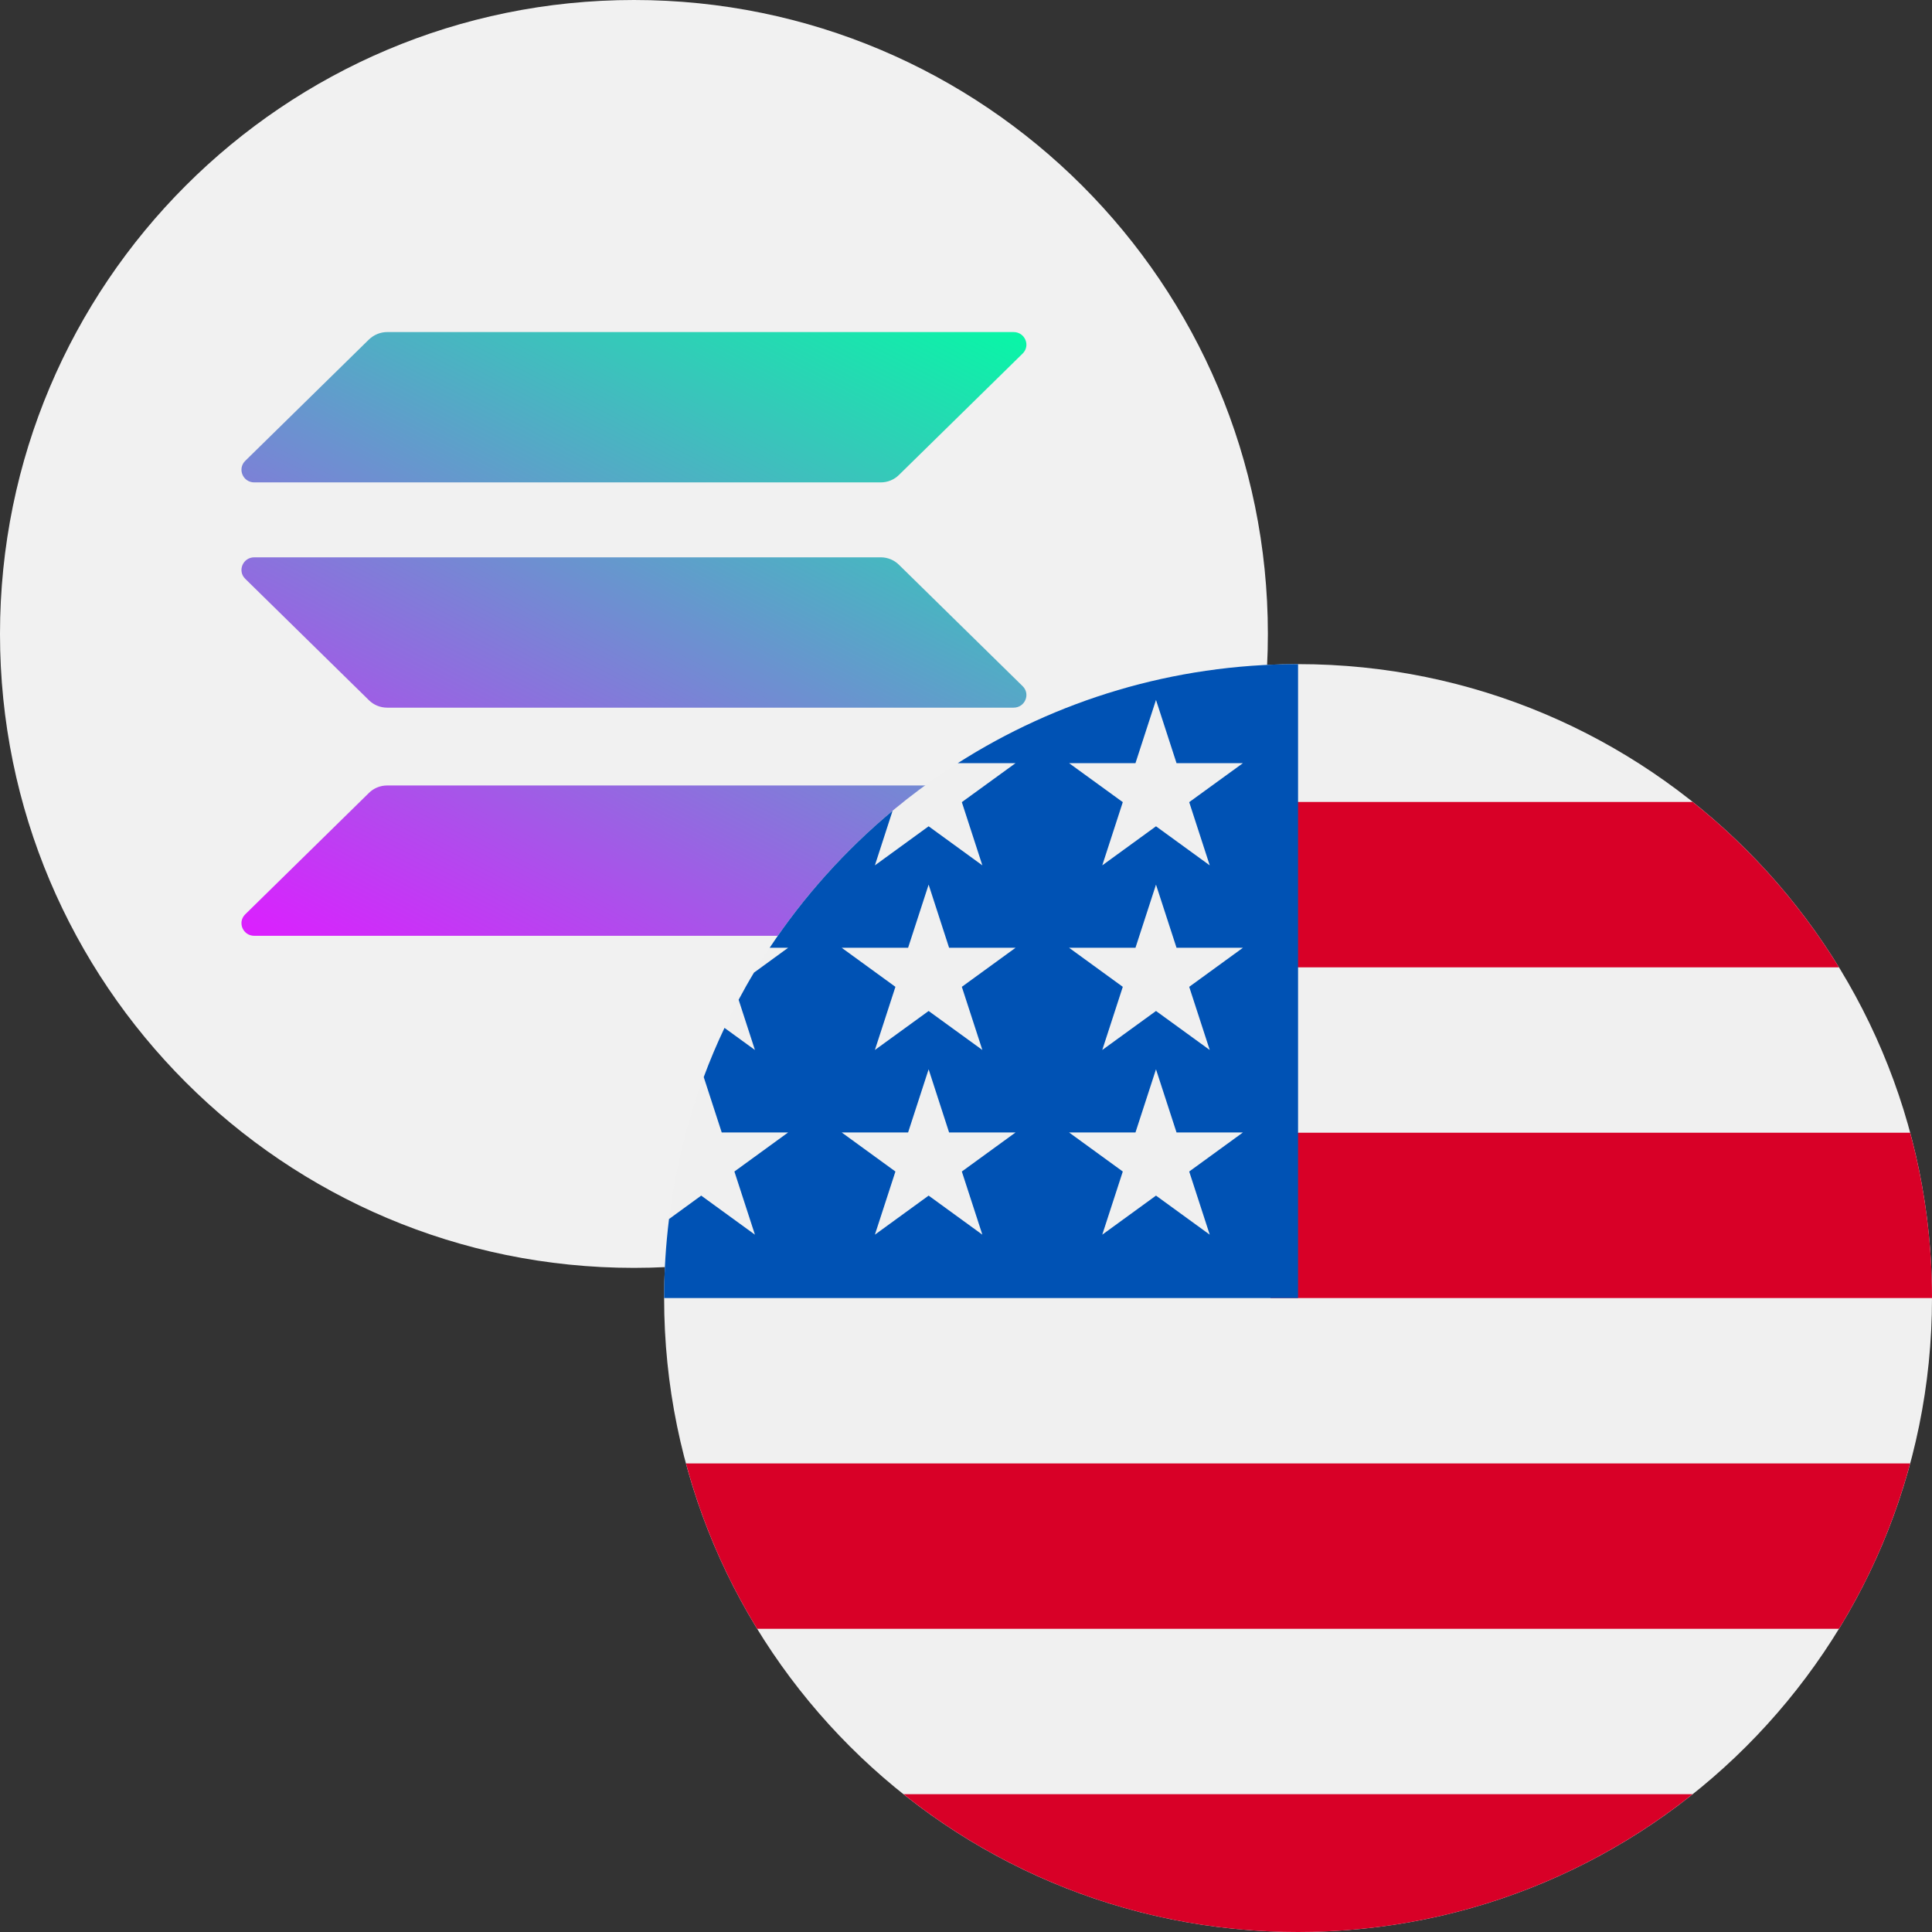
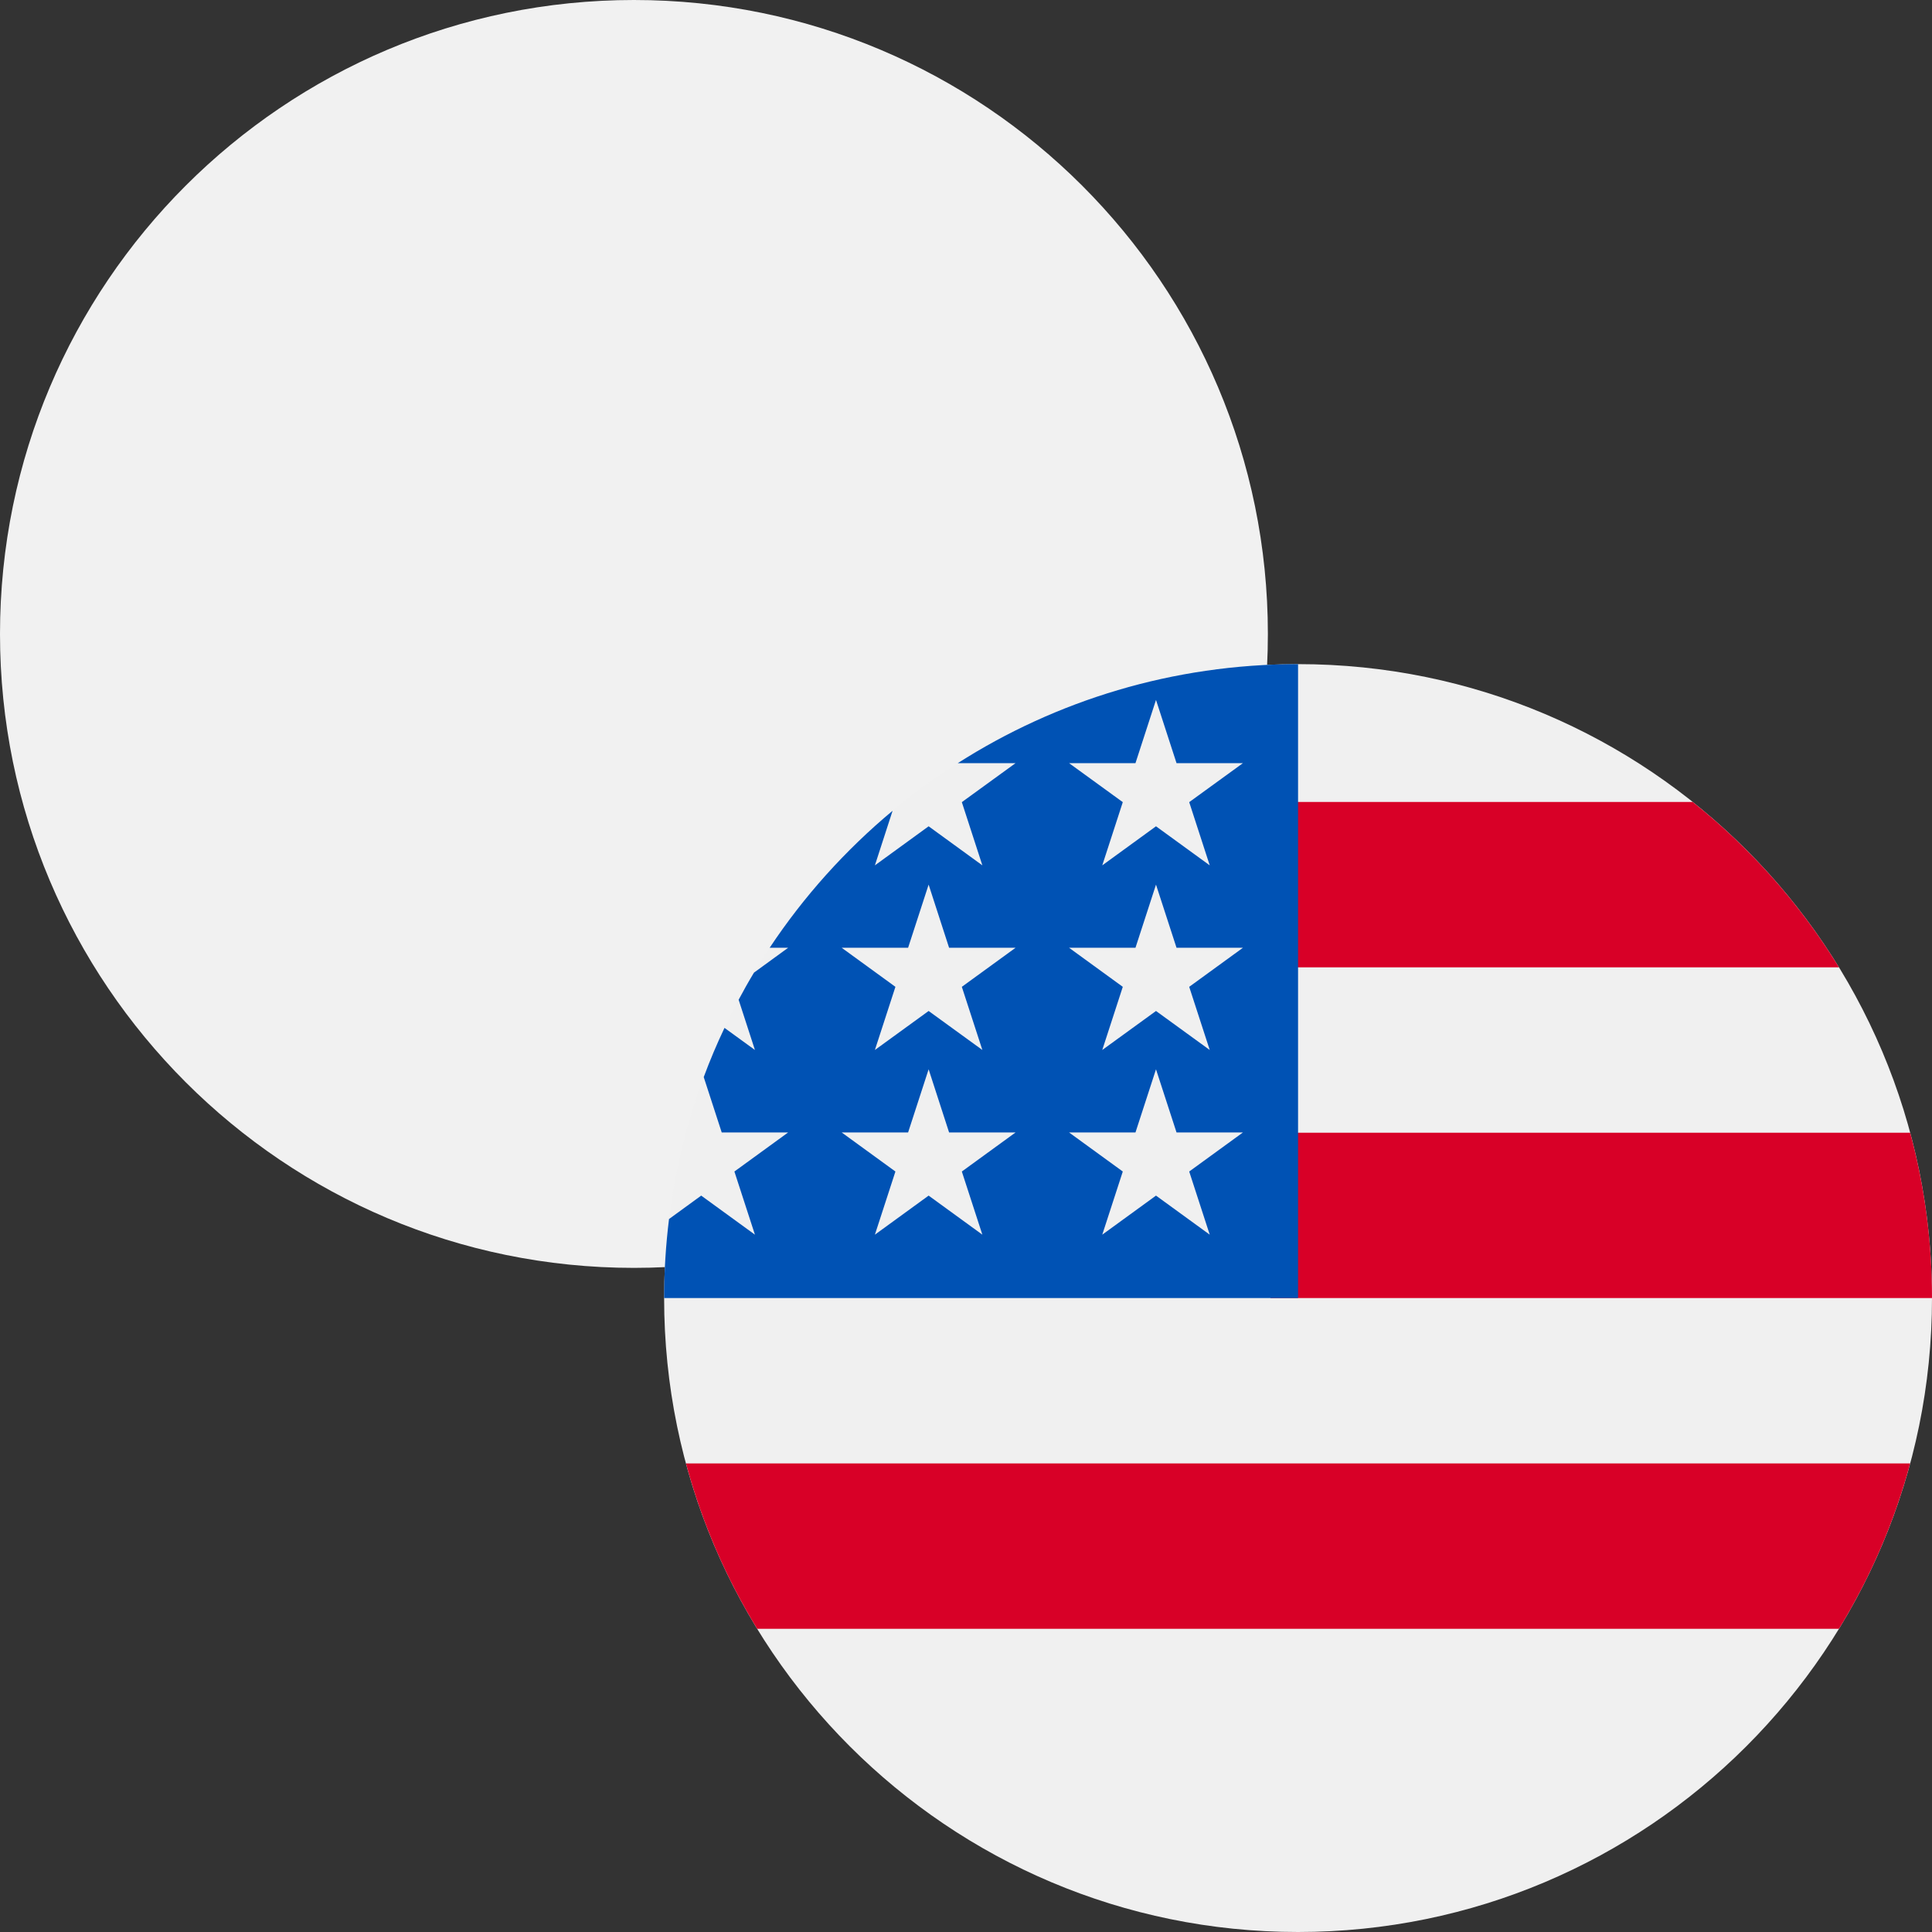
<svg xmlns="http://www.w3.org/2000/svg" width="32" height="32" viewBox="0 0 32 32" fill="none">
  <rect x="0" y="0" width="32" height="32" fill="#333333" stroke="none" />
  <path d="M10.5 21C16.299 21 21 16.299 21 10.5C21 4.701 16.299 0 10.5 0C4.701 0 0 4.701 0 10.5C0 16.299 4.701 21 10.5 21Z" fill="#F1F1F1" />
  <g clip-path="url(#clip0_1298_43573)">
    <path d="M6.112 13.132C6.19 13.055 6.298 13.01 6.412 13.01H16.788C16.977 13.01 17.072 13.235 16.938 13.367L14.888 15.378C14.81 15.455 14.702 15.5 14.588 15.5H4.212C4.023 15.5 3.928 15.275 4.062 15.144L6.112 13.132Z" fill="url(#paint0_linear_1298_43573)" />
    <path d="M6.112 5.622C6.193 5.545 6.301 5.5 6.412 5.5H16.788C16.977 5.5 17.072 5.725 16.938 5.856L14.888 7.868C14.81 7.945 14.702 7.99 14.588 7.99H4.212C4.023 7.99 3.928 7.765 4.062 7.633L6.112 5.622Z" fill="url(#paint1_linear_1298_43573)" />
    <path d="M14.888 9.353C14.81 9.276 14.702 9.231 14.588 9.231H4.212C4.023 9.231 3.928 9.456 4.062 9.587L6.112 11.599C6.19 11.676 6.298 11.721 6.412 11.721H16.788C16.977 11.721 17.072 11.496 16.938 11.365L14.888 9.353Z" fill="url(#paint2_linear_1298_43573)" />
  </g>
  <path d="M21.5 32C27.299 32 32 27.299 32 21.5C32 15.701 27.299 11 21.5 11C15.701 11 11 15.701 11 21.5C11 27.299 15.701 32 21.5 32Z" fill="#F0F0F0" />
  <path d="M21.044 21.5H32C32 20.552 31.874 19.634 31.638 18.761H21.044V21.5Z" fill="#D80027" />
  <path d="M21.044 16.022H30.459C29.816 14.973 28.994 14.046 28.036 13.283H21.044V16.022Z" fill="#D80027" />
-   <path d="M21.5 32C23.971 32 26.242 31.146 28.036 29.717H14.964C16.758 31.146 19.029 32 21.5 32Z" fill="#D80027" />
  <path d="M12.541 26.978H30.459C30.975 26.136 31.375 25.216 31.638 24.239H11.362C11.625 25.216 12.025 26.136 12.541 26.978Z" fill="#D80027" />
  <path d="M15.864 12.64H16.821L15.931 13.286L16.271 14.333L15.381 13.686L14.491 14.333L14.784 13.429C14.001 14.082 13.314 14.846 12.748 15.698H13.054L12.488 16.11C12.399 16.257 12.315 16.407 12.234 16.559L12.504 17.391L12 17.025C11.874 17.29 11.759 17.562 11.656 17.84L11.954 18.757H13.054L12.164 19.404L12.504 20.45L11.614 19.803L11.081 20.191C11.028 20.62 11 21.057 11 21.5H21.5C21.5 15.701 21.5 15.017 21.5 11C19.426 11 17.492 11.602 15.864 12.64ZM16.271 20.45L15.381 19.803L14.491 20.45L14.831 19.404L13.941 18.757H15.041L15.381 17.711L15.72 18.757H16.821L15.931 19.404L16.271 20.45ZM15.931 16.345L16.271 17.391L15.381 16.745L14.491 17.391L14.831 16.345L13.941 15.698H15.041L15.381 14.652L15.72 15.698H16.821L15.931 16.345ZM20.037 20.45L19.147 19.803L18.257 20.45L18.597 19.404L17.707 18.757H18.807L19.147 17.711L19.487 18.757H20.587L19.697 19.404L20.037 20.45ZM19.697 16.345L20.037 17.391L19.147 16.745L18.257 17.391L18.597 16.345L17.707 15.698H18.807L19.147 14.652L19.487 15.698H20.587L19.697 16.345ZM19.697 13.286L20.037 14.333L19.147 13.686L18.257 14.333L18.597 13.286L17.707 12.64H18.807L19.147 11.593L19.487 12.64H20.587L19.697 13.286Z" fill="#0052B4" />
  <defs>
    <linearGradient id="paint0_linear_1298_43573" x1="15.796" y1="4.298" x2="8.825" y2="17.904" gradientUnits="userSpaceOnUse">
      <stop stop-color="#00FFA3" />
      <stop offset="1" stop-color="#DC1FFF" />
    </linearGradient>
    <linearGradient id="paint1_linear_1298_43573" x1="12.657" y1="2.69" x2="5.685" y2="16.295" gradientUnits="userSpaceOnUse">
      <stop stop-color="#00FFA3" />
      <stop offset="1" stop-color="#DC1FFF" />
    </linearGradient>
    <linearGradient id="paint2_linear_1298_43573" x1="14.216" y1="3.489" x2="7.245" y2="17.094" gradientUnits="userSpaceOnUse">
      <stop stop-color="#00FFA3" />
      <stop offset="1" stop-color="#DC1FFF" />
    </linearGradient>
    <clipPath id="clip0_1298_43573">
-       <rect width="13" height="10" fill="white" transform="translate(4 5.5)" />
-     </clipPath>
+       </clipPath>
  </defs>
</svg>